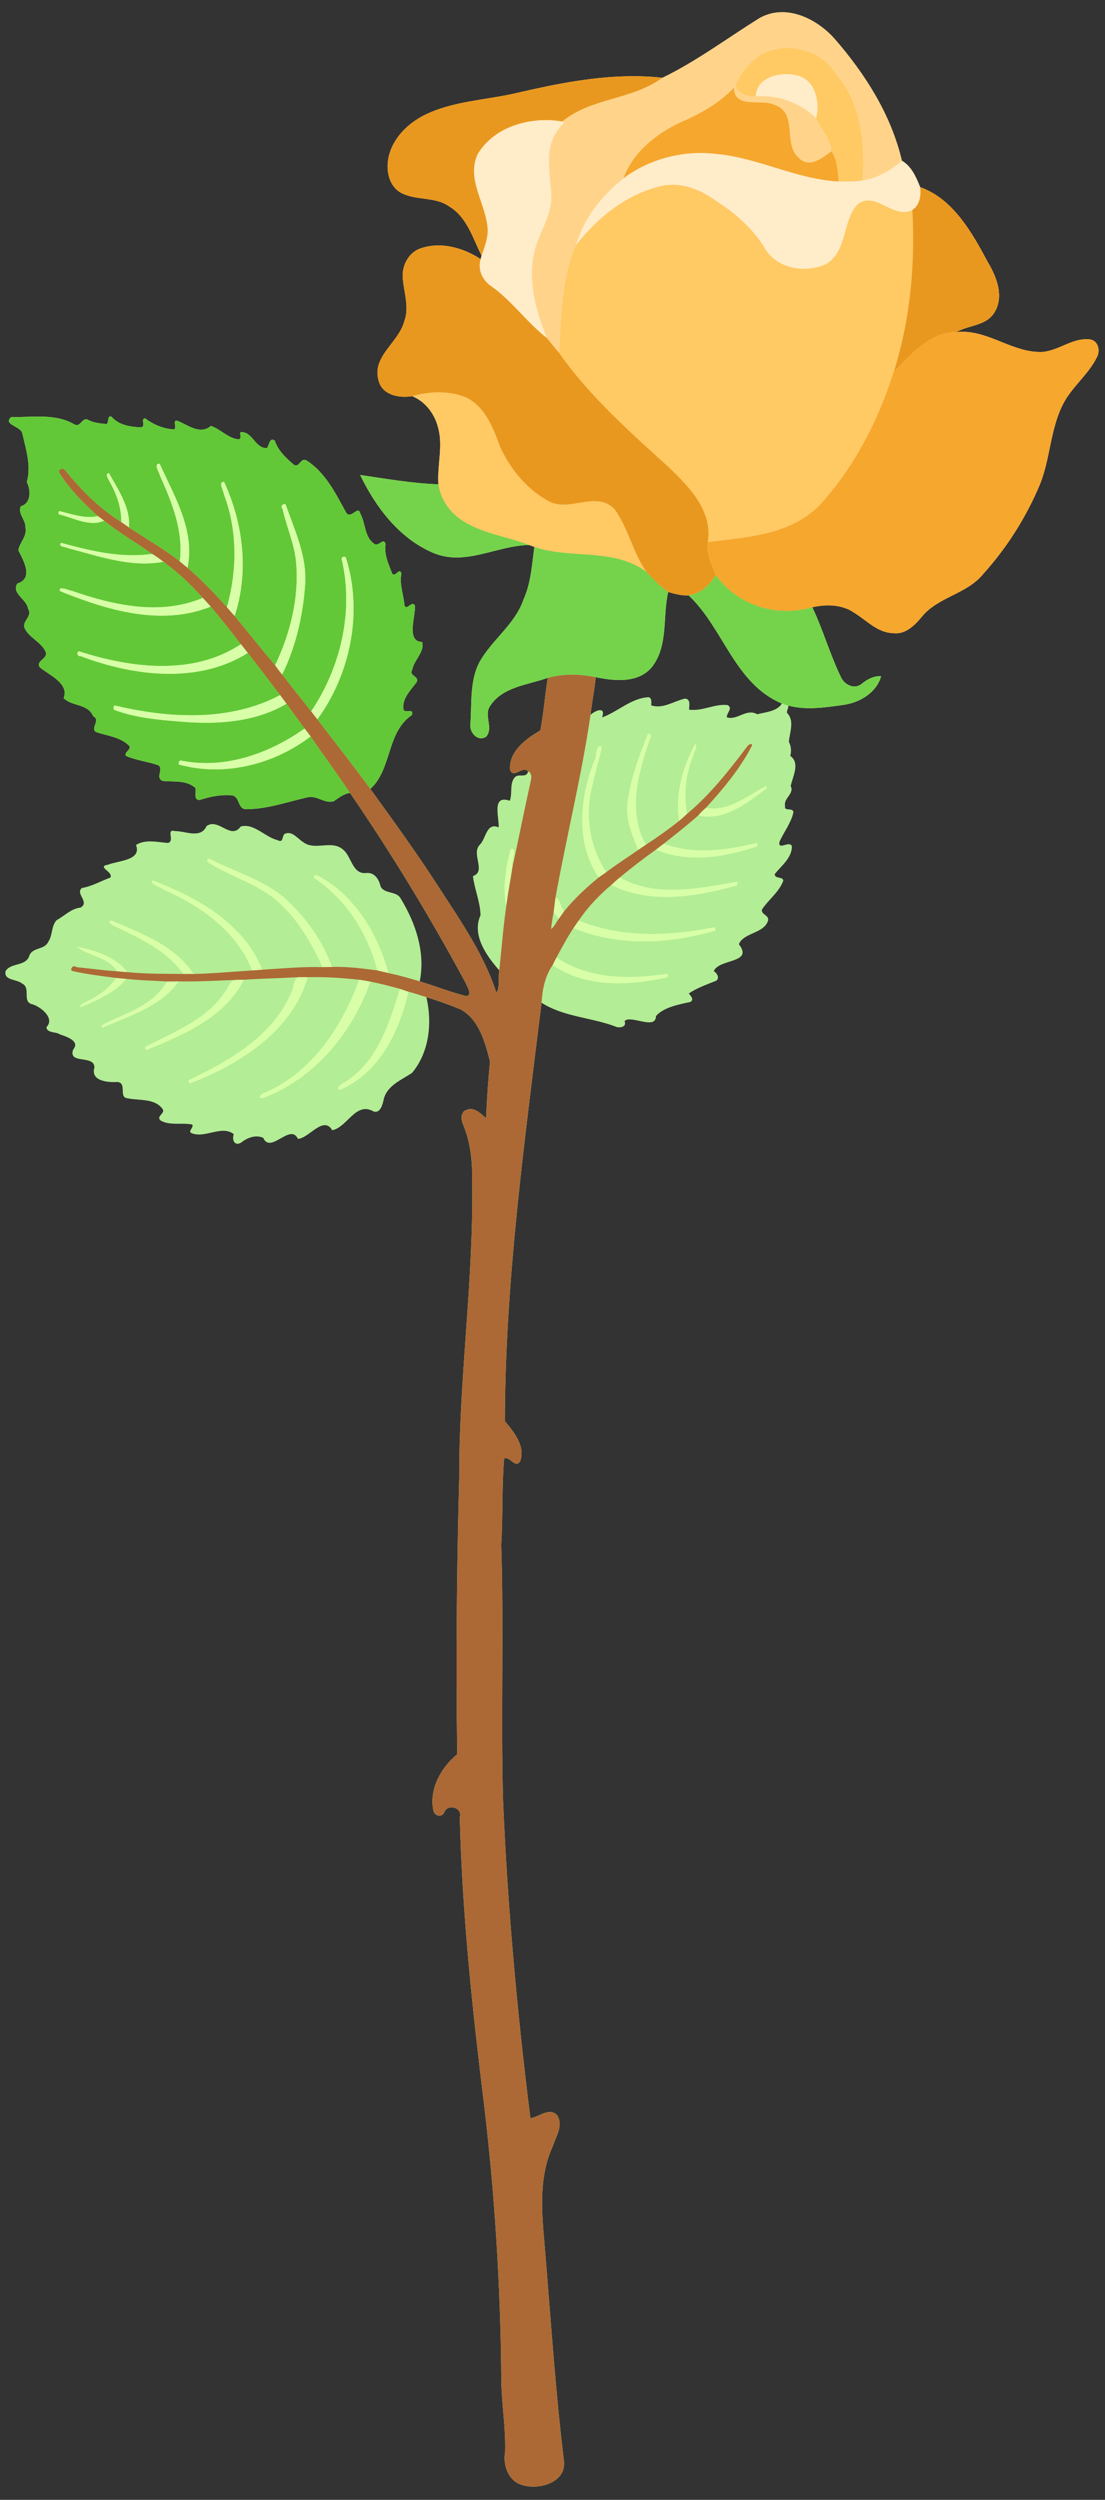
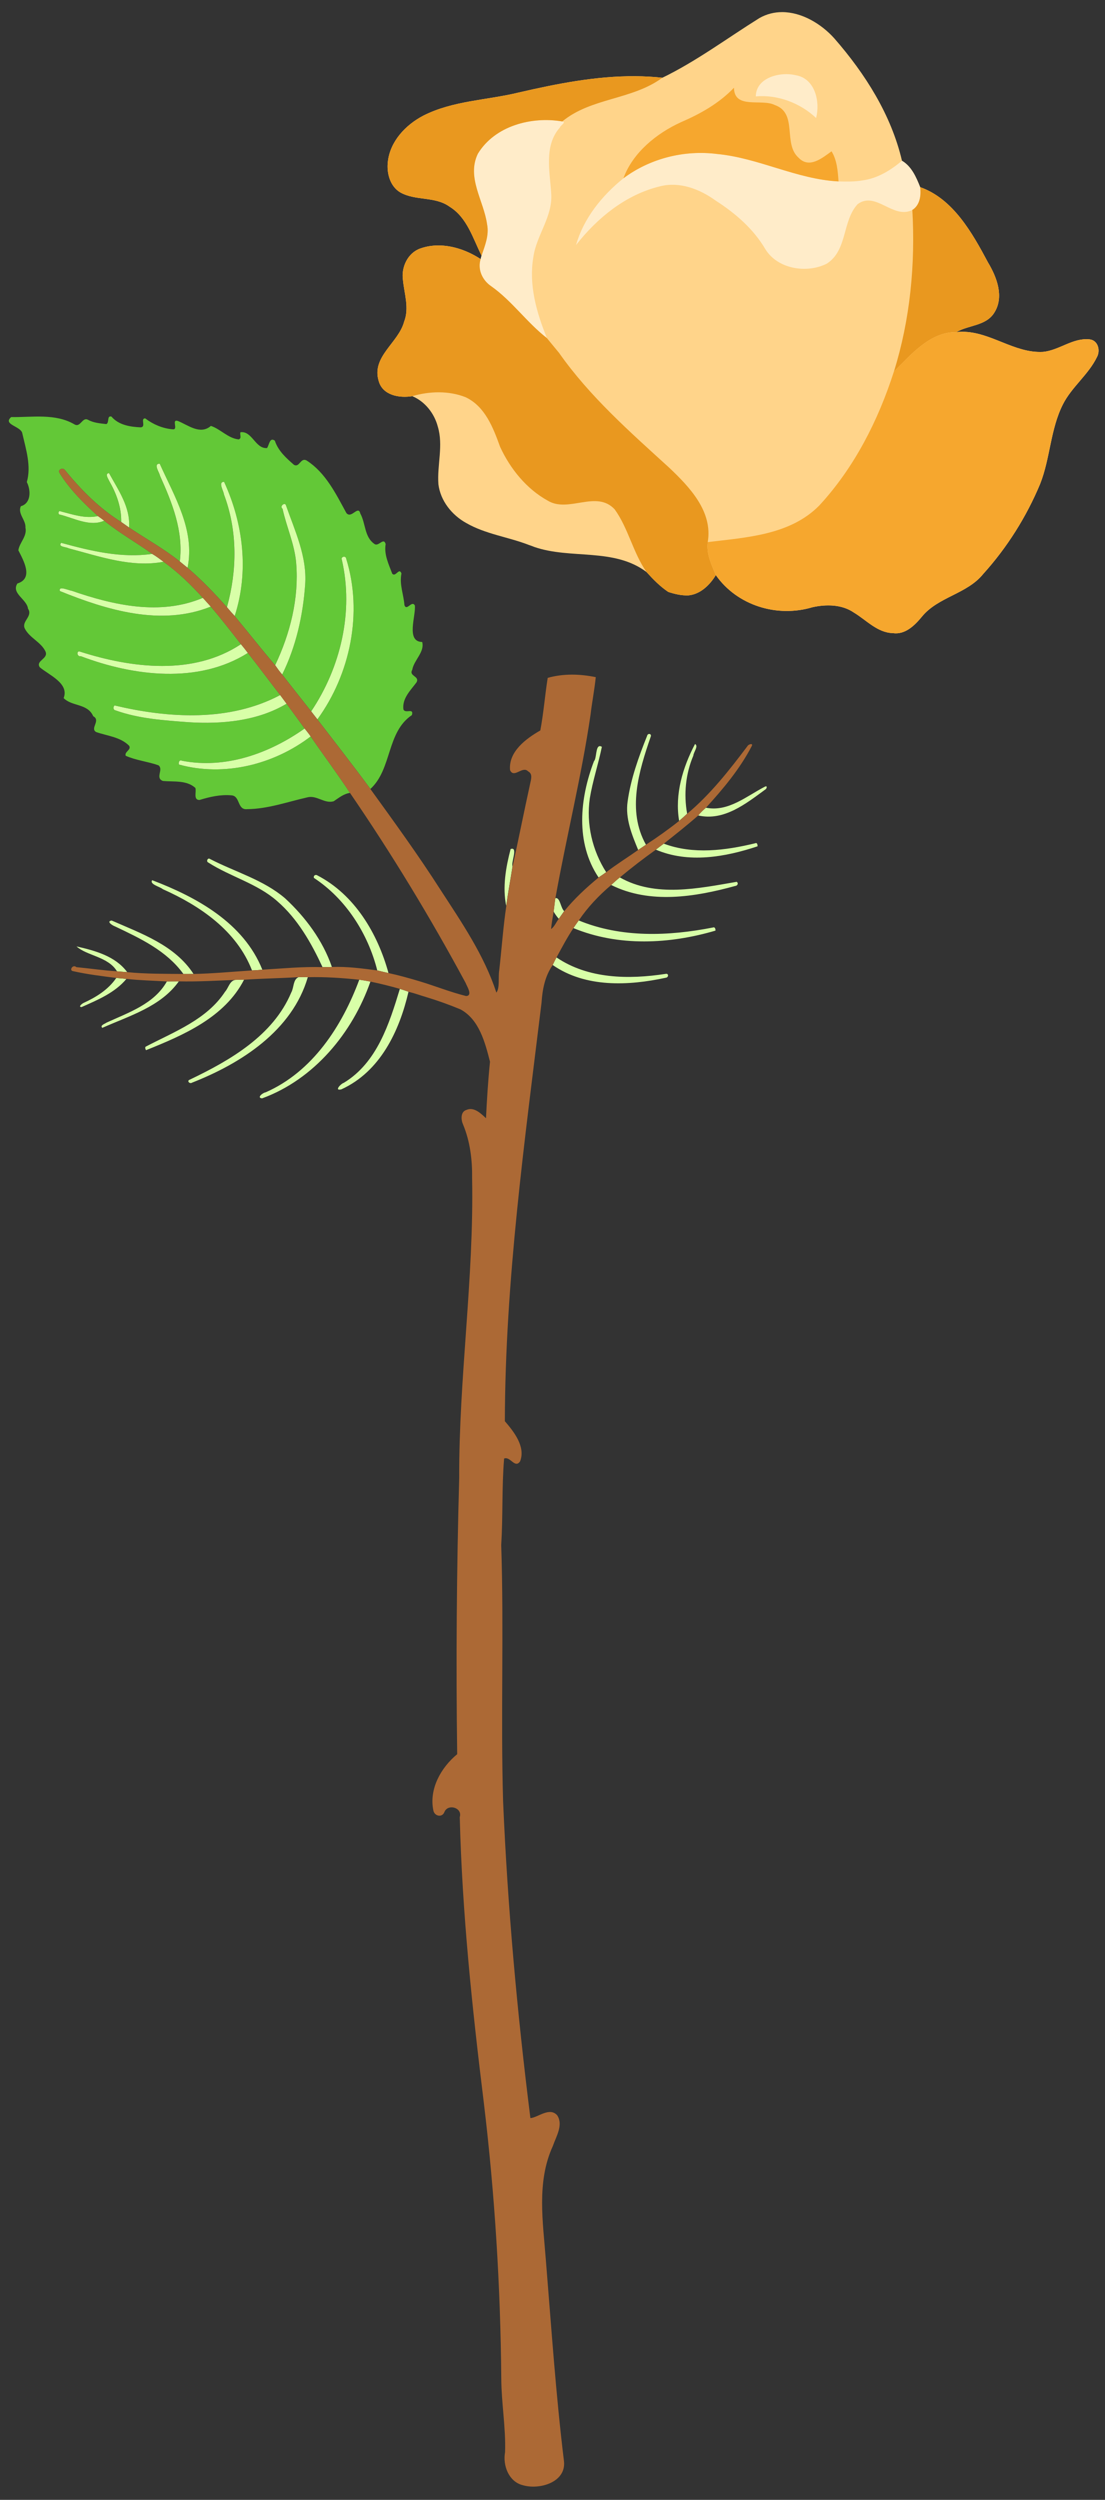
<svg xmlns="http://www.w3.org/2000/svg" id="svg2" viewBox="0 0 1285 2906" height="2906pt" width="1285pt" version="1.1">
  <rect x="0" y="0" width="1285" height="2906" fill="#333333" stroke="none" />
  <g id="g4263" transform="translate(-1600)">
    <path id="rect4260" d="m2509.5 14.083c-8.953 0.005-17.917 2.115-26.433 6.958-37.39 23.31-73.009 50.02-112.79 69.33-10.513-1.155-21.029-1.718-31.538-1.786-45.535-0.296-90.918 8.681-135.22 18.886-36.98 9.07-76.599 9.4-111.11 26.9-20.65 10.72-38.781 29.889-41.391 53.789-1.5 12.99 2.5 28.371 14.4 35.461 17.7 10.11 40.5 4.38 57.37 16.63 20.49 12.58 27.11 36.86 37.23 56.92-0.4 1.33-0.769 2.66-1.059 4.02-14.54-9.516-32.233-16.042-49.767-15.87-6.861 0.067-13.698 1.16-20.312 3.5-14.69 5.09-22.461 21.809-20.291 36.609 1.54 16.07 7.59 32.65 1.37 48.52-6.55 24.6-38.01 40.45-29.65 68.72 4.54 17.08 24.36 20.31 39.13 17.87 14.78 6.17 25.67 20.049 29.68 35.389 6.65 21.96-0.959 44.691 0.711 67.061 2.41 19.23 15.609 35.719 32.269 44.959 22.66 13.07 49.081 16.231 73.191 25.641 2.09 0.61 4.101 1.469 6.141 2.259 42.55 14.63 92.51 0.56 130.5 29.2 7.63 8.47 15.679 16.67 25.189 23.05 7.65 2.49 15.551 4.39 23.691 4 13.83-1.4 24.76-12.201 31.65-23.541 24.75 35.35 71.24 49.631 112.25 37.361 15.97-3.61 34.34-3.44 48.27 6.17 14.48 8.67 27.269 23.39 45.289 23.88 14.28 2.14 25.451-8.931 33.741-18.991 18.91-23.25 52.43-26.319 71.32-49.689 27.76-30.66 50.339-66.551 66.269-104.74 11.84-29.95 11.821-63.511 26.491-92.491 10.36-20.47 29.829-34.609 39.759-55.309 3.94-7.57 1.05-18.99-8.5-20.23-19.52-2.26-35.519 12.749-54.489 14.539-33.253 1.781-60.969-23.524-93.917-23.391-2.196 0.009-4.416 0.131-6.662 0.381 13.94-8.21 34.029-7.07 43.709-22.1 12.16-18.53 3.3-41.689-7.03-58.859-18.39-34.52-40.63-74.091-78.9-87.531-4.62-11.56-9.981-24.079-21.161-30.669-12.51-53.49-42.83-101.18-78.58-142.16-15.122-16.934-37.937-30.66-60.817-30.647z" fill="#ffd48a" />
-     <path id="path6" d="m2515.9 55.95c-10.25-0.018-20.508 2.284-29.776 7.15-13.55 8.67-25.3 21.661-30.77 36.841 3.36 9.18 14.63 12.19 23.57 12.1 0.33-22.22 28.791-29.001 46.541-24.581 22.31 3.72 28.58 30.71 23.58 49.7 5.68 12.74 17.251 24.491 17.991 38.741 6.38 10.15 7.309 23.249 8.139 35.009 9.2 0.19 18.56 0.461 27.68-1.189 2.78-42.42-1.139-88.851-29.989-122.54-12-19.917-34.5-31.19-57-31.23zm-133.34 158.83c-4.973-0.037-9.974 0.524-14.944 1.797-39.7 9.54-72.98 36.64-97.73 68.27-17.12 39.52-16.65 83.789-19.75 125.31 35.75 50.88 82.54 91.98 128.18 133.57 23.64 22.42 50.81 50.79 44.78 86.43 45.09-5.46 95.73-8.119 129.65-42.459 40.78-44.13 68.66-98.959 86.88-155.91 18.89-60.5 24.96-124.65 21.38-187.73-22.37 11.35-42.539-22.439-63.669-6.719-18.12 19.69-11.53 53.349-35.75 69.089-22.93 11.7-56.97 6.62-71.42-16.57-13.94-23.83-35.141-42.09-58.141-56.83-14.312-10.336-31.707-18.114-49.466-18.247zm-272.03 241.26c-10.554-0.051-21.146 1.59-31.081 4.5 14.78 6.17 25.67 20.049 29.68 35.389 6.65 21.96-0.959 44.691 0.711 67.061 2.41 19.23 15.609 35.719 32.269 44.959 22.66 13.07 49.081 16.231 73.191 25.641 2.09 0.61 4.101 1.469 6.141 2.259 42.55 14.63 92.51 0.56 130.5 29.2-15.76-22.59-21.11-50.74-37.02-72.87-21.28-23.09-53.67 4.53-77.9-10.2-24.67-13.58-43.73-37.13-55.4-62.55-8.03-22.16-17.431-47.049-40.241-57.739-9.78-3.855-20.295-5.599-30.848-5.65z" fill="#ffc964" />
    <path id="path8" d="m2514.6 86.183c-16.576-0.058-35.415 7.804-35.683 25.858 25.48-2.23 51.63 7.689 70.12 25.119 5-18.99-1.27-45.98-23.58-49.7-3.328-0.829-7.033-1.263-10.858-1.277zm-281.32 53.4c-30.3 0.409-61.447 12.699-77.534 39.097-13.43 27.76 7 54.801 10.7 82.041 2.56 12.72-2.46 24.7-6.43 36.45-0.4 1.33-0.769 2.66-1.059 4.02-3.81 12.21 2.12 24.72 12.35 31.58 24.22 17.14 41.349 42.11 64.689 60.23-12.02-29.62-21.209-61.51-15.819-93.78 3.48-25.83 22.749-47.22 20.839-74.2-1.53-25.47-8.739-55.581 10.091-76.811 0.23-2.12 7.97-6.229 2.82-7.039-6.707-1.144-13.654-1.682-20.647-1.587zm182.76 38.214c-32.479-0.246-65.036 9.987-91.066 29.503-24.79 19.91-46.39 46.59-55.1 77.55 24.75-31.63 58.03-58.73 97.73-68.27 22.72-5.82 46.089 3.22 64.409 16.45 23 14.74 44.201 33 58.141 56.83 14.45 23.19 48.49 28.27 71.42 16.57 24.22-15.74 17.63-49.399 35.75-69.089 21.13-15.72 41.299 18.069 63.669 6.719 8.83-5.51 10.391-16.98 9.061-26.5-4.62-11.56-9.981-24.079-21.161-30.669-13.25 11.17-28.54 20.57-46.05 22.83-9.12 1.65-18.48 1.379-27.68 1.189-48.65-2.49-92.8-27.289-141.13-31.889-5.967-0.772-11.979-1.178-17.994-1.223z" fill="#ffecc9" />
    <path id="path10" d="m2338.7 88.584c-45.535-0.296-90.918 8.681-135.22 18.886-36.98 9.07-76.599 9.4-111.11 26.9-20.65 10.72-38.781 29.889-41.391 53.789-1.5 12.99 2.5 28.371 14.4 35.461 17.7 10.11 40.5 4.38 57.37 16.63 20.49 12.58 27.11 36.86 37.23 56.92 3.97-11.75 8.99-23.73 6.43-36.45-3.7-27.24-24.13-54.281-10.7-82.041 19.8-32.49 62.411-43.609 98.181-37.509 33.48-27.68 81.21-24.92 116.35-50.8-10.513-1.155-21.029-1.718-31.538-1.786zm331.32 128.98c1.33 9.52-0.231 20.99-9.061 26.5 3.58 63.08-2.49 127.23-21.38 187.73 18.81-18.23 41.291-46.131 72.661-45.741 13.94-8.21 34.029-7.07 43.709-22.1 12.16-18.53 3.3-41.689-7.03-58.859-18.39-34.52-40.63-74.091-78.9-87.531zm-560.87 67.761c-6.861 0.067-13.698 1.16-20.312 3.5-14.69 5.09-22.461 21.809-20.291 36.609 1.54 16.07 7.59 32.65 1.37 48.52-6.55 24.6-38.01 40.45-29.65 68.72 4.54 17.08 24.36 20.31 39.13 17.87 19.87-5.82 42.37-6.56 61.93 1.15 22.81 10.69 32.211 35.579 40.241 57.739 11.67 25.42 30.73 48.97 55.4 62.55 24.23 14.73 56.62-12.89 77.9 10.2 15.91 22.13 21.26 50.28 37.02 72.87 7.63 8.47 15.679 16.67 25.189 23.05 7.65 2.49 15.551 4.39 23.691 4 13.83-1.4 24.76-12.201 31.65-23.541-5.07-12.24-11.19-24.71-9.37-38.4 6.03-35.64-21.14-64.01-44.78-86.43-45.64-41.59-92.43-82.69-128.18-133.57-4.78-5.67-9.381-11.479-14.131-17.159-23.34-18.12-40.469-43.09-64.689-60.23-10.23-6.86-16.16-19.37-12.35-31.58-14.54-9.516-32.233-16.042-49.767-15.87z" fill="#e9981f" />
    <path id="path12" d="m2453.5 102.02c-17.1 17.97-38.9 30.24-61.5 39.98-28.57 13-56.159 35.45-67.059 65.3 30.85-23.13 70.869-33.22 109.06-28.28 48.33 4.6 92.48 29.399 141.13 31.889-0.83-11.76-1.759-24.859-8.139-35.009-10.79 7.77-25.911 20.551-38.341 7.441-18.51-16.39-0.41-51.75-27.75-61.3-15.15-7.63-47.06 5.42-47.37-20.02zm265.37 283.65c-2.196 0.009-4.416 0.131-6.662 0.381-31.37-0.39-53.851 27.511-72.661 45.741-18.22 56.95-46.1 111.78-86.88 155.91-33.92 34.34-84.56 36.999-129.65 42.459-1.82 13.69 4.3 26.16 9.37 38.4 24.75 35.35 71.24 49.631 112.25 37.361 15.97-3.61 34.34-3.44 48.27 6.17 14.48 8.67 27.269 23.39 45.289 23.88 14.28 2.14 25.451-8.931 33.741-18.991 18.91-23.25 52.43-26.319 71.32-49.689 27.76-30.66 50.339-66.551 66.269-104.74 11.84-29.95 11.821-63.511 26.491-92.491 10.36-20.47 29.829-34.609 39.759-55.309 3.94-7.57 1.05-18.99-8.5-20.23-19.52-2.26-35.519 12.749-54.489 14.539-33.253 1.781-60.969-23.524-93.917-23.391z" fill="#f6a72e" />
  </g>
  <g id="g5214" transform="translate(1600)">
-     <path id="rect4287" d="m-1471.4 484.08c-4.194-0.199-1.464 6.972-4.905 8.922-7.39-0.88-14.99-1.371-21.63-5.141-6.37-3.2-8.601 9.451-15.381 5.541-22.21-13.14-49.419-8.2-73.709-8.55-10.37 8.96 11.999 10.56 13.009 19.23 4.21 18.39 10.521 37.64 5.181 56.33 4.76 9.24 5.239 24.68-6.961 28.07-3.98 8.68 6.021 16.05 5.361 24.87 2.19 10.16-6.931 17.24-8.241 26.37 6.01 11.84 17.97 32.66-1.12 38.58-7.46 11.5 11.131 18.35 12.341 29.27 6.03 9.02-8.021 14.61-3.641 23.27 5.58 10.85 18.87 15.539 23.97 26.509 3.79 8.52-11.82 10.551-6.68 18.291 10.66 9.1 34.549 18.63 27.789 35.88 9.67 9.92 27.911 6.019 34.411 21.089 9.25 4.89-4.33 14.27 3.58 18.47 12.96 4.44 28.01 5.641 38.17 15.841 2.98 4.76-5.78 6.889-3.98 11.659 12.09 5.39 25.61 6.661 38.03 11.041 6.49 4.72-4.251 14.66 5.209 18.23 12.71 1.19 27.54-1.2 37.78 8.12 1.47 4.42-2.739 14.02 4.781 14 11.97-3.7 24.62-6.58 37.23-5.4 10.44 0.73 6.37 17.469 18.43 16.039 23.62-0.21 46.621-8.44 69.441-13.63 11.24-3.12 19.979 7.63 30.969 4.47 5.92-3.92 11.651-8.769 18.961-9.709 48.7 71.08 93.53 144.95 134.43 220.78 1.46 3.91 8.74 14.899 0.63 15.339-18.29-4.55-35.899-11.639-53.939-17.089 6.82-33.84-4.811-67.901-22.291-96.541-5.04-8.82-18.8-4.639-23.27-13.909-1.96-8.72-7.47-16.88-17.43-15.4-15.61 0.93-16.379-19.451-25.959-27.091-13.37-12.27-33.18 1.88-46.92-9.18-5.99-3.62-11.67-12.02-19.37-9.95-6.16 0.62-1.801 12.349-10.341 7.859-14.45-3.53-27.359-20.069-42.659-15.759-9.686 13.601-21.216-3.103-33.041-2.811-2.19 0.054-4.389 0.691-6.589 2.211-6.79 15.15-24.3 5.86-36.42 5.93-11.68-3.11-0.01 11.351-8.37 13.761-12.25-0.85-26.48-4.63-37.3 2.38 7.02 18.05-21.169 18.25-32.189 22.82-14.6 2.45 6.489 8.39 2.319 15.1-10.99 3.98-21.24 10.069-32.9 12.039-8.48 6.38 9.441 16.461-1.659 22.761-11.15 1.28-18.609 9.569-27.959 14.759-6.41 7.01-4.351 17.69-9.781 25.25-4.33 9.54-19.43 6.019-22.15 16.859-4.53 11.55-21.22 7.12-27.3 16.92-2.67 11.27 13.371 9.28 19.011 14.53 11.08 4.85-0.561 21.571 12.209 24.131 9.72 2.97 26.56 16.279 16.15 26.719 1.01 7.11 11.151 4.911 15.641 8.241 7.44 2.51 24.14 7.761 15.47 17.741-5.9 17.62 24.94 5.509 24.8 20.869-4.94 16 16.429 17.47 26.769 16.75 11.4 1.22 1.21 17.32 11.15 18.87 13.81 3.01 32.871-0.339 41.691 13.161 2.42 4.88-8.68 8.07-2.3 13 10.96 5.87 24.469 2.05 36.409 4.43 2.11 3.5-4.739 7.069-1.439 9.689 15.79 7.34 35.55-9.679 49.77 1.541-2.26 5.72 0.339 14.251 8.169 9.991 7.2-5.71 17.161-9.801 26.111-5.741 8.42 19.34 31.58-17.73 40.25 1.13 12.53-0.18 29.679-27.629 39.989-9.959 17.4-3.42 27.2-33.43 47.65-22.05 8.31 3.46 11.271-8.921 12.281-14.441 4.29-15.86 20.599-21.88 32.839-30.2 20.13-23.92 23.64-58.39 16.7-88.03 13.44 4.11 26.72 8.84 39.7 14.25 21.76 11.79 28.58 38.58 34.27 60.78-2.21 21.71-3.67 44.99-4.65 65.73-5.4-5.03-13.87-13.669-22.75-9.659-7.07 2.07-6.35 11.62-3.95 16.88 8.29 19.8 10.85 41.52 10.55 62.85 2.21 116.25-15.429 231.8-15.009 348.01-2.97 106.97-3.831 214.14-2.341 321.18-18.88 15.56-32.99 40.549-27.68 65.589 1.41 6.65 10.46 8.551 12.97 1.281 4.4-9.63 21.099-4.511 17.689 6.319 2.76 111.12 14.411 221.72 27.991 331.97 12.78 106.4 19.39 213.51 20.3 320.61 0.13 28.55 5.339 56.989 4.409 85.519-2.86 15.4 4.141 34.47 20.691 38.5 18.88 5.65 50.37-3.119 47.83-27.709-9.51-77.77-14.71-155.98-21.1-234.05-3.32-43.99-10.981-90.711 8.059-132.34 3.8-11.14 12.511-24.669 5.161-35.859-8.9-10.13-22.641 2.69-31.191 3.22-15.36-122.27-26.529-245.29-31.759-368.44-2.87-99.25 1.07-198.53-2.17-297.72 2.08-33.48 0.6-67.11 3.35-100.55 7.24-2.97 12.48 12.02 18.57 3.3 6.75-17.04-7.27-34.62-17.7-46.73 0.39-163.1 22.939-324.84 42.659-486.43 25.76 16.46 57.37 16.959 85.37 27.459 5.01 2.52 14.12 1.011 11.18-6.139 7.04-7.7 36.301 11.06 36.511-5.77 8.3-9.98 26.36-13.6 39.8-16.4 5.04-2.65 0.669-7.16-1.661-9.87 9.54-6.59 21.23-10.5 32.05-14.95 4.22-3.24 0.67-8.87-2.95-11.12 6.3-14.76 46.561-8.7 29.211-31.23 5.26-13.43 28.579-12.3 33.719-26.88 2.34-6.91-7.95-7.129-6.95-13.409 7.54-11.57 19.9-20.101 24.82-33.481 0.03-5.3-10.01-1.829-9.92-7.739 7.68-9.78 20.101-18.791 19.961-32.541-3.31-6.94-16.041 5.6-14.511-4.95 5.21-11.48 13.49-21.88 16.3-34.3-0.31-6.2-11.119-0.57-9.739-7.32-2.02-9.16 11.18-14.4 6.53-23.23 2.35-11.07 11.279-26.79-0.441-35.1 1.32-5.47 1.191-11.26-1.659-16.22 0.85-11.29 7.011-24.64-2.259-33.93-0.18-2.83 1.929-5.39 1.639-8.28 21.13 5.62 43.3 2.079 64.58-0.891 18.6-2.65 38.25-14.449 43.32-33.369-8.6-0.46-16.319 3.749-22.739 9.019-8.42 6.88-20.11 0.911-24.02-7.989-12.78-26.31-20.67-54.67-33.25-81.1-41.01 12.27-87.5-2.011-112.25-37.361-6.89 11.34-17.82 22.141-31.65 23.541 40.7 38.1 53.32 102.58 108.52 125.76-5.91 9.36-19.44 9.96-28.67 12.45-12.5-7.38-23.36 7.58-35.4 3.5-0.5-4.81 7.719-10.799 0.789-14.209-15-1.72-29.369 7.55-44.659 5.32 0.1-4.69 2.071-12.17-4.609-12.85-12.98 2.79-25.591 12.389-39.391 7.909-0.08-3.35 1.16-8.07-2.88-9.53-20.61 1-35.711 16.85-54.261 23.48 4.7-13.2-8.02-8.059-13.45-2.989 1.72-14.63 4.581-29.11 6.091-43.77 21.96 4.7 50.32 7.339 65.85-12.491 18.72-24.82 11.7-57.97 18.38-86.58-9.51-6.38-17.559-14.58-25.189-23.05-37.99-28.64-87.95-14.57-130.5-29.2-2.8 20.52-3.881 41.81-12.581 60.98-9.14 26.98-33.26 44.43-48.2 67.77-15.04 22.68-11.699 51.319-13.609 77.159-1.32 9.66 8.501 20.84 18.241 14.72 9.36-10.27-3.33-25.07 5.03-36.23 14.47-22 43.879-24.05 66.689-32.27-3.24 20.31-4.77 40.911-8.6 61.141-16.67 9.52-37.11 24.609-35.2 46.089 4.51 10.24 14.511-5.469 21.011 1.481-1.86 8.76-11.731 1.489-15.991 7.459-5.8 7.64-2 18.59-5.4 26.7-21.17-7.36-12.4 18.621-12.83 30.941-14.49-6.17-14.541 13.059-21.991 20.189-10.47 10.89 7.961 30.93-7.959 36.48 1.82 15.33 8.49 29.871 8.8 45.491-10.3 22.95 6.771 47.02 21.791 64.02-1.4 8.15 0.9 20.329-3.32 25.909-14.23-43.6-40.49-81.77-65.25-119.9-25.58-39.98-53.511-78.389-81.291-116.84 25.34-23.18 18.61-65.911 48.23-85.861 2.72-9.04-7.959-1.019-9.869-6.809-1.48-12.7 8.399-22.02 15.309-31.3 4.03-7.24-9.43-7.11-4.97-14.6 1.95-11.31 14.62-20.57 11.53-32.28-19.34-0.37-7.049-30.64-8.559-42.55-3.69-6.19-9.381 7.079-12.091-0.281-0.91-12.45-6.08-24.15-3.45-36.8-2.76-7.58-6.699 4.761-10.739 0.241-4.1-11.06-9.71-22.18-7.65-34.4-2.39-8.61-8.39 3.879-13.33-0.391-11.42-7.97-9.88-23.749-16.12-35.089-2.42-10.4-10.321 6.62-16.241-0.67-12.12-22.21-24.15-46.971-46.3-61.091-6.97-3.78-8.209 8.74-14.639 5.07-9.03-7.86-18.381-16.199-22.211-28.009-6.03-4.64-6.62 5.149-9.1 8.539-13.68 1.04-17.259-20.199-30.889-18.409-1.15 2.82 1.84 6.829-2 8.359-12.48-1.27-21.1-11.979-32.4-15.719-12.53 10.87-26.57-1.051-38.55-5.791-7.7-2.18 1.07 10.539-5.8 9.759-11.62-0.93-22.831-5.659-32.041-12.719-6.06 0.02 1.539 9.989-5.291 10.439-12.2-0.59-25.57-2.589-34-12.559-0.345-0.083-0.655-0.129-0.934-0.142zm290.2 68.062c18.15 37.63 45.8 74.139 85.32 90.709 37.16 15.6 73.75-8.849 111.1-9.259-24.11-9.41-50.531-12.571-73.191-25.641-16.66-9.24-29.859-25.729-32.269-44.959-30.54-1.11-60.771-6.42-90.961-10.85z" fill="#b3ed96" />
    <path id="path28" d="m-1587 484.85c24.29 0.35 51.5-4.59 73.71 8.55 6.78 3.91 9.01-8.74 15.38-5.54 6.64 3.77 14.24 4.26 21.63 5.14 3.67-2.08 0.32-10.1 5.84-8.78 8.43 9.97 21.8 11.97 34 12.56 6.83-0.45-0.77-10.42 5.29-10.44 9.21 7.06 20.42 11.79 32.04 12.72 6.87 0.78-1.9-11.94 5.8-9.76 11.98 4.74 26.02 16.66 38.55 5.79 11.3 3.74 19.92 14.45 32.4 15.72 3.84-1.53 0.85-5.54 2-8.36 13.63-1.79 17.21 19.45 30.89 18.41 2.48-3.39 3.07-13.18 9.1-8.54 3.83 11.81 13.18 20.15 22.21 28.01 6.43 3.67 7.67-8.85 14.64-5.07 22.15 14.12 34.18 38.88 46.3 61.09 5.92 7.29 13.82-9.73 16.24 0.67 6.24 11.34 4.7 27.12 16.12 35.09 4.94 4.27 10.94-8.22 13.33 0.39-2.06 12.22 3.55 23.34 7.65 34.4 4.04 4.52 7.98-7.82 10.74-0.24-2.63 12.65 2.54 24.35 3.45 36.8 2.71 7.36 8.4-5.91 12.09 0.28 1.51 11.91-10.78 42.18 8.56 42.55 3.09 11.71-9.58 20.97-11.53 32.28-4.46 7.49 9 7.36 4.97 14.6-6.91 9.28-16.79 18.6-15.31 31.3 1.91 5.79 12.59-2.23 9.87 6.81-29.62 19.95-22.89 62.68-48.23 85.86-20.08-27.34-41.06-53.99-61.67-80.92 38.32-52.64 53-124 33.5-186.7-0.52-4.04-6.6-2.41-5.05 1.22 13.94 60.39-1.42 125.23-35.68 176.19-11.3-14.23-22.52-28.54-33.73-42.84 16.05-32.4 24.15-68.49 26.72-104.42 2.39-32.46-11.86-62.46-22.33-92.25-1.08-3.98-7.84 0.82-3.92 4.07 4.61 21.21 14.06 41.32 15.82 63.17 3.41 40.79-7 81.95-24.46 118.64-16.05-18.76-31.25-38.24-47.06-57.21 16.72-51.6 10.09-107.17-12.29-155.88-7.6-0.51-0.27 11.16-0.23 14.42 15.9 42.17 15.53 88.16 3.52 131.24-14.39-16.13-29.35-31.81-45.83-45.84 8.93-43.78-15.26-82.91-32.38-120.99-7.9-0.07-0.21 10.21 0.34 13.94 14.13 31.38 27.46 64.39 23.06 99.73-18.52-14.87-39.42-26.33-59.07-39.54 1.81-23.42-12.56-43.59-23.28-63.19-5.24 0.55-0.82 6.55 0.2 9.03 8.38 14.51 14.41 30.81 14.01 47.79-25.38-15.8-46.74-37.34-65.49-60.42-2.17-3.25-9.16-0.62-5.9 3.88 11.77 18.9 27.91 34.74 44.33 49.65-14.82 3.29-29.15-1.85-43.32-5.44-2.75-1.61-3.73 3.78-0.73 3.76 16.41 4.17 34.98 14.47 51.35 7.03 17.56 14.32 37.46 25.4 55.81 38.62-35.99 5.19-71.39-3.42-105.82-12.83-4.37 4.79 6.01 4.67 8.53 6.32 35.82 9.37 73.12 22.78 110.52 15.66 16.83 12.08 31.8 26.6 45.68 41.94-49.6 21-103.93 8.59-152.64-8.24-3.74-0.52-15.62-6.18-13.61 0.37 54.79 22.19 117.71 41.25 175.45 18.04 12.18 14.16 23.63 28.93 35.08 43.69-55.25 36.69-126.78 27.92-186.81 8.78-4.55-2.18-4.38 6.13 0.71 5.23 61.23 23.17 136.44 32.56 194.15-3.84 12.79 16.12 24.97 32.71 37.58 48.97-58.81 31.26-129.63 27.09-192.64 12.09-1.75 1.68-1.73 5.18 1.07 5.69 27.27 9.8 56.58 11.65 85.24 13.82 38.61 2.43 79.99-1.38 113.78-21.54 7.01 9.59 14.07 19.15 21 28.81-40.99 29.01-92 47.34-142.62 37.51-3.08-1.51-4.3 1.89-3.58 4.39 52.68 14.54 110.44 0.01 153.23-32.7 15.05 22.03 31.12 43.37 45.75 65.7-7.31 0.94-13.04 5.79-18.96 9.71-10.99 3.16-19.73-7.59-30.97-4.47-22.82 5.19-45.82 13.42-69.44 13.63-12.06 1.43-7.99-15.31-18.43-16.04-12.61-1.18-25.26 1.7-37.23 5.4-7.52 0.02-3.31-9.58-4.78-14-10.24-9.32-25.07-6.93-37.78-8.12-9.46-3.57 1.28-13.51-5.21-18.23-12.42-4.38-25.94-5.65-38.03-11.04-1.8-4.77 6.96-6.9 3.98-11.66-10.16-10.2-25.21-11.4-38.17-15.84-7.91-4.2 5.67-13.58-3.58-18.47-6.5-15.07-24.74-11.17-34.41-21.09 6.76-17.25-17.13-26.78-27.79-35.88-5.14-7.74 10.47-9.77 6.68-18.29-5.1-10.97-18.39-15.66-23.97-26.51-4.38-8.66 9.67-14.25 3.64-23.27-1.21-10.92-19.8-17.77-12.34-29.27 19.09-5.92 7.13-26.74 1.12-38.58 1.31-9.13 10.43-16.21 8.24-26.37 0.66-8.82-9.34-16.19-5.36-24.87 12.2-3.39 11.72-18.83 6.96-28.07 5.34-18.69-0.97-37.94-5.18-56.33-1.01-8.67-23.38-10.27-13.01-19.23z" fill="#63c837" />
    <path id="path30" d="m-1414.3 539.04c-7.9-0.07-0.209 10.209 0.341 13.939 14.13 31.38 27.459 64.39 23.059 99.73 2.95 2.47 5.961 4.92 8.981 7.32 8.93-43.78-15.261-82.909-32.381-120.99zm-58.95 10.939c-5.24 0.55-0.82 6.55 0.2 9.03 8.38 14.51 14.411 30.811 14.011 47.791 2.99 2.15 6.02 4.28 9.07 6.37 1.81-23.42-12.561-43.591-23.281-63.191zm133.2 10.217c-6.479 0.224 0.4 11.275 0.439 14.433 15.9 42.17 15.53 88.161 3.52 131.24 2.91 3.47 5.89 6.91 9 10.22 16.72-51.6 10.089-107.17-12.291-155.88-0.237-0.016-0.46-0.02-0.669-0.013zm70.959 25.723c-2.173-0.177-5.24 3.133-2.3 5.57 4.61 21.21 14.06 41.319 15.82 63.169 3.41 40.79-7.001 81.951-24.461 118.64 2.55 3.71 5.2 7.391 8.17 10.791 16.05-32.4 24.15-68.49 26.72-104.42 2.39-32.46-11.86-62.46-22.33-92.25-0.27-0.995-0.896-1.441-1.62-1.5zm-261.28 8.25c-1.989-0.047-2.411 4.077 0.214 4.059 16.41 4.17 34.98 14.47 51.35 7.03-2.37-1.87-4.85-3.6-7.3-5.35-14.82 3.29-29.149-1.849-43.319-5.439-0.344-0.201-0.661-0.293-0.945-0.3zm1.555 36.88c-4.37 4.79 6.01 4.67 8.53 6.32 35.82 9.37 73.12 22.779 110.52 15.659-4.33-3.18-8.58-6.47-13.23-9.15-35.99 5.19-71.39-3.42-105.82-12.83zm328.64 16.116c-1.609 0.123-3.152 1.533-2.28 3.575 13.94 60.39-1.42 125.23-35.68 176.19 2.38 3.09 4.79 6.211 7.23 9.291 38.32-52.64 53-124 33.5-186.7-0.228-1.768-1.519-2.45-2.77-2.355zm-327.72 36.802c-1.991-0.063-3.191 0.677-2.438 3.133 54.79 22.19 117.71 41.251 175.45 18.041-3.06-3.42-6.16-6.76-9.2-10.17-49.6 21-103.93 8.589-152.64-8.241-2.337-0.325-7.855-2.658-11.173-2.763zm208.09 64.863c-55.25 36.69-126.78 27.92-186.81 8.78-4.55-2.18-4.381 6.131 0.709 5.231 61.23 23.17 136.44 32.559 194.15-3.841-2.59-3.47-5.29-6.85-8.05-10.17zm45.631 59.141c-58.81 31.26-129.63 27.089-192.64 12.089-1.75 1.68-1.73 5.181 1.07 5.691 27.27 9.8 56.579 11.65 85.239 13.82 38.61 2.43 79.991-1.381 113.78-21.541-2.47-3.37-4.95-6.719-7.45-10.059zm28.45 38.87c-40.99 29.01-92 47.339-142.62 37.509-3.08-1.51-4.3 1.891-3.58 4.391 52.68 14.54 110.44 0.01 153.23-32.7-2.21-3.18-4.63-6.18-7.03-9.2zm400.79 6.345c-1.051-0.035-2.215 0.671-2.578 2.294-9.86 24.65-19.02 49.98-22.65 76.4-2.83 19.65 4.99 38.42 12.32 56.2 3-2.05 6.04-4.069 9.05-6.109-22.31-39.67-8.29-85.51 5.42-125.35 0.956-2.121-0.211-3.39-1.562-3.434zm53.17 11.71c-14.25 27.13-23.719 58.51-18.469 89.3 3.23-2.61 6.269-5.45 9.309-8.28-4.1-22.72-1.8-46.25 7.22-67.57 0.14-3.81 6.399-11.15 1.939-13.45zm-110.84 2.462c-4.866 0.242-3.466 14.347-6.659 17.497-16.55 43.33-21.779 94.801 5.341 135.16 2.98-1.99 5.971-3.98 8.841-6.13-16.17-25.28-23.331-56.07-19.041-85.85 3.33-20.25 9.92-39.781 14.02-59.861-0.982-0.604-1.806-0.852-2.502-0.817zm193.46 46.691c-0.339-0.023-0.802 0.106-1.409 0.447-21.45 11.09-42.681 29.62-68.591 24.45-3.2 2.77-6.319 5.671-8.959 8.991 29.97 6.83 55.419-13.6 77.909-30.05 1.649-0.796 2.519-3.739 1.05-3.837zm-11.575 65.972c-0.319-0.036-0.688 0.041-1.114 0.266-34.68 8.37-72.031 13.27-106.29 0.43-3.12 2.26-6.169 4.61-9.209 6.97 37.96 16.18 80.53 8.67 118.28-3.87 0.138-1.373-0.285-3.638-1.666-3.795zm-283.99 6.606c-0.431 0.033-0.923 0.138-1.484 0.328-5.57 21.3-9.63 44.29-5.12 66.15 2.04-15.4 4.95-30.66 7.32-46-1.725-4.678 5.743-20.965-0.716-20.478zm-352.44 11.431c-1.887 0.149-2.924 3.61-0.747 4.528 25.8 16.64 56.89 24.36 80.23 44.95 23.82 20.59 39.631 48.56 52.741 76.73 3.6-0.07 7.26-0.12 10.88-0.2-10.54-30.75-30.669-57.781-54.389-79.761-25.35-21.71-58.15-30.65-87.3-45.75-0.497-0.39-0.979-0.531-1.414-0.497zm124.58 19.038c-1.662-0.011-3.047 1.505-2.372 3.47 37.12 24.32 62.891 64.759 73.661 107.51 4.32 1.07 8.67 2.14 13.05 3.08-12.55-45.92-39.28-91.01-82.65-113.5-0.55-0.383-1.135-0.556-1.689-0.559zm353.33 2.85c-3.47 2.78-6.779 5.769-10.039 8.809 44.97 22.48 97.56 13.971 144.08 1.181 2.67-0.12 4.409-3.13 1.889-4.85-44.39 7.63-94.54 18.429-135.93-5.141zm-543.8 3.25c-3.41 4.78 9.11 7.57 12.35 10.43 43.45 19.37 85.95 48.37 103.75 94.47 4-0.16 8.011-0.431 11.991-0.891-21.75-54.41-76.351-84.249-128.09-104.01zm469.82 20.788c-0.31-0.016-0.64 0.016-0.989 0.103-0.82 5.16-1.229 10.379-2.019 15.559 1.7 3 3.759 5.79 6.009 8.42 2.15-2.93 4.211-5.94 6.291-8.9-4.031-3.675-4.635-14.935-9.292-15.183zm26.192 25.983c-2.1 2.93-4.181 5.89-6.191 8.9 52.49 21.66 111.66 18.71 165.2 2.95 0.25-1.8-0.631-4.64-2.941-3.63-51.53 10.15-106.69 12.19-156.07-8.22zm-543.14 0.109c-6.72 0.98 1.021 5.84 4.091 6.92 29.24 13.89 59.8 28.15 79.33 55.2 3.93 0.02 7.859 0.021 11.789-0.01-21.63-33.38-60.579-46.931-95.209-62.111zm-40.85 30.1c12.09 10.98 36.739 11.771 47.059 28.941 3.96 0.39 7.93 0.67 11.9 0.98-13.86-18.73-37.419-24.98-58.959-29.92zm558.11 12.77c-1.57 2.89-2.979 5.85-4.409 8.82 38.16 26.52 88.129 24.249 131.61 14.809 3.44-0.34 3.521-5.45-0.409-4.45-42.73 6.54-89.751 5.97-126.79-19.18zm-294.51 22.908c-1.782-0.013-3.563-0.01-5.353 0.022-6.64 2.9-5.28 12.111-8.55 17.891-21 50.05-71.09 78.85-117.83 101.23-4.12 1.28-0.39 5.48 2.5 3.55 57.12-22.42 116.47-60.419 134.6-122.61-1.8-0.04-3.585-0.07-5.367-0.083zm-217.35 0.972c-9.29 13.61-23.55 22.46-38.28 29.15-1.71 0.9-6.36 4.53-2.13 4.73 18.72-8.29 38.769-16.629 52.219-32.789-3.94-0.37-7.869-0.751-11.809-1.091zm148.6 2c-3.21-0.02-6.38 0.03-9.57 0.18-7.21 0.67-8.419 9.32-12.559 13.85-21.15 32.32-58.791 46.381-91.561 63.491-2.14 0.64-1.069 3.08-0.369 4.48 43.45-17.42 91.519-38.04 114.06-82zm133.98 0.02c-20.07 54.09-54.36 107.04-108.98 130.99-2.99 0.3-10.87 6.321-4.05 6.981 60.42-22.06 105.11-76.041 125.98-135.78-4.31-0.78-8.61-1.589-12.95-2.189zm-209.81 1.88c-4.64-0.02-9.281 0.1-13.911 0.13-14.85 26.35-44.55 36.131-70.3 47.961-1.95 1.44-7.939 3.209-4.819 6.039 31.6-14.09 68.03-24.56 89.03-54.13zm257 8.77c-12.26 40.38-26.541 85.91-65.241 109.28-3.07 0.7-11.769 9.75-2.809 7.57 45.12-20.53 67.469-67.64 78.089-113.48-3.35-1.12-6.659-2.37-10.039-3.37z" fill="#d8ffa8" />
    <path id="path32" d="m-1530.5 550.26c-3.26-4.5 3.73-7.13 5.9-3.88 18.75 23.08 40.11 44.62 65.49 60.42 2.99 2.15 6.02 4.28 9.07 6.37 19.65 13.21 40.55 24.67 59.07 39.54 2.95 2.47 5.96 4.92 8.98 7.32 16.48 14.03 31.44 29.71 45.83 45.84 2.91 3.47 5.89 6.91 9 10.22 15.81 18.97 31.01 38.45 47.06 57.21 2.55 3.71 5.2 7.39 8.17 10.79 11.21 14.3 22.43 28.61 33.73 42.84 2.38 3.09 4.79 6.21 7.23 9.29 20.61 26.93 41.59 53.58 61.67 80.92 27.78 38.45 55.71 76.86 81.29 116.84 24.76 38.13 51.02 76.3 65.25 119.9 4.22-5.58 1.92-17.76 3.32-25.91 2.85-24.95 4.54-50.03 8.22-74.86 2.04-15.4 4.95-30.66 7.32-46 7-31.88 13.33-63.91 20.35-95.78 0.97-5.04 3.46-11.68-2.31-14.64-6.5-6.95-16.5 8.76-21.01-1.48-1.91-21.48 18.53-36.57 35.2-46.09 3.83-20.23 5.36-40.83 8.6-61.14 18.29-5.11 37.43-4.62 55.89-0.81-1.51 14.66-4.37 29.14-6.09 43.77-10.5 71.61-28.09 141.94-40.85 213.15-0.82 5.16-1.23 10.38-2.02 15.56-1.12 6.76-2.39 13.51-3.02 20.35 4.14-2.88 5.86-8.09 9.03-11.93 2.15-2.93 4.21-5.94 6.29-8.9 11.83-14.56 25.57-27.25 40.01-39.15 2.98-1.99 5.97-3.98 8.84-6.13 11.94-9.2 24.78-17.12 37.08-25.81 3-2.05 6.04-4.07 9.05-6.11 13.31-8.68 26.28-17.88 38.72-27.77 3.23-2.61 6.27-5.45 9.31-8.28 27.06-22.65 48.99-50.62 70.12-78.68 1.03-2.07 6.88-3.81 4.94 0-13.77 26.55-33.18 49.73-53.28 71.71-3.2 2.77-6.32 5.67-8.96 8.99-12.95 11.41-26.5 22.07-40.02 32.78-3.12 2.26-6.17 4.61-9.21 6.97-14.37 10.21-28.33 21.01-41.91 32.26-3.47 2.78-6.78 5.77-10.04 8.81-14.24 12.02-27.29 25.73-37.75 41.21-2.1 2.93-4.18 5.89-6.19 8.9-7.32 10.91-13.42 22.56-19.69 34.08-1.57 2.89-2.98 5.85-4.41 8.82-9.11 13.04-12 28.35-13.02 43.88-19.72 161.59-42.27 323.33-42.66 486.43 10.43 12.11 24.45 29.69 17.7 46.73-6.09 8.72-11.33-6.27-18.57-3.3-2.75 33.44-1.27 67.07-3.35 100.55 3.24 99.19-0.7 198.47 2.17 297.72 5.23 123.15 16.4 246.17 31.76 368.44 8.55-0.53 22.29-13.35 31.19-3.22 7.35 11.19-1.36 24.72-5.16 35.86-19.04 41.63-11.38 88.35-8.06 132.34 6.39 78.07 11.59 156.28 21.1 234.05 2.54 24.59-28.95 33.36-47.83 27.71-16.55-4.03-23.55-23.1-20.69-38.5 0.93-28.53-4.28-56.97-4.41-85.52-0.91-107.1-7.52-214.21-20.3-320.61-13.58-110.25-25.23-220.85-27.99-331.97 3.41-10.83-13.29-15.95-17.69-6.32-2.51 7.27-11.56 5.37-12.97-1.28-5.31-25.04 8.8-50.03 27.68-65.59-1.49-107.04-0.63-214.21 2.34-321.18-0.42-116.21 17.22-231.76 15.01-348.01 0.3-21.33-2.26-43.05-10.55-62.85-2.4-5.26-3.12-14.81 3.95-16.88 8.88-4.01 17.35 4.63 22.75 9.66 0.98-20.74 2.44-44.02 4.65-65.73-5.69-22.2-12.51-48.99-34.27-60.78-12.98-5.41-26.26-10.14-39.7-14.25-6.92-2-13.67-4.56-20.67-6.21-3.35-1.12-6.66-2.37-10.04-3.37-11.31-3.23-22.73-6.08-34.24-8.46-4.31-0.78-8.61-1.59-12.95-2.19-19.89-2.11-39.9-3.45-59.91-2.98-3.6-0.08-7.14-0.12-10.72-0.06-21.11 1.34-42.26 1.55-63.35 3.02-3.21-0.02-6.38 0.03-9.57 0.18-22.07 0.84-44.16 2.21-66.26 1.72-4.64-0.02-9.28 0.1-13.91 0.13-15.7-1.02-31.47-1.2-47.1-3.01-3.94-0.37-7.87-0.75-11.81-1.09-16.82-2.12-33.74-4.16-50.27-7.89-5.14-0.64-0.41-8.49 3.75-4.67 15.79 1.5 31.49 3.84 47.33 4.85 3.96 0.39 7.93 0.67 11.9 0.98 21.71 2.14 43.52 1.87 65.31 2.1 3.93 0.02 7.86 0.02 11.79-0.01 22.72-0.44 45.35-2.67 68.02-4.09 4-0.16 8.01-0.43 11.99-0.89 23.32-1.36 46.65-3.69 70.03-2.94 3.6-0.07 7.26-0.12 10.88-0.2 17.69-0.66 35.26 1.72 52.76 4.01 4.32 1.07 8.67 2.14 13.05 3.08 12.23 2.62 24.27 6.04 36.25 9.61 18.04 5.45 35.65 12.54 53.94 17.09 8.11-0.44 0.83-11.43-0.63-15.34-40.9-75.83-85.73-149.7-134.43-220.78-14.63-22.33-30.7-43.67-45.75-65.7-2.21-3.18-4.63-6.18-7.03-9.2-6.93-9.66-13.99-19.22-21-28.81-2.47-3.37-4.95-6.72-7.45-10.06-12.61-16.26-24.79-32.85-37.58-48.97-2.59-3.47-5.29-6.85-8.05-10.17-11.45-14.76-22.9-29.53-35.08-43.69-3.06-3.42-6.16-6.76-9.2-10.17-13.88-15.34-28.85-29.86-45.68-41.94-4.33-3.18-8.58-6.47-13.23-9.15-18.35-13.22-38.25-24.3-55.81-38.62-2.37-1.87-4.85-3.6-7.3-5.35-16.42-14.91-32.56-30.75-44.33-49.65z" fill="#ac6935" />
-     <path id="path36" d="m-1181.2 552.14c18.15 37.63 45.8 74.139 85.32 90.709 37.16 15.6 73.75-8.849 111.1-9.259-24.11-9.41-50.531-12.571-73.191-25.641-16.66-9.24-29.859-25.729-32.269-44.959-30.54-1.11-60.771-6.42-90.961-10.85zm202.59 83.71c-2.8 20.52-3.881 41.81-12.581 60.98-9.14 26.98-33.26 44.43-48.2 67.77-15.04 22.68-11.699 51.319-13.609 77.159-1.32 9.66 8.501 20.84 18.241 14.72 9.36-10.27-3.33-25.07 5.03-36.23 14.47-22 43.879-24.05 66.689-32.27 18.29-5.11 37.431-4.619 55.891-0.809 21.96 4.7 50.32 7.339 65.85-12.491 18.72-24.82 11.7-57.97 18.38-86.58-9.51-6.38-17.559-14.58-25.189-23.05-37.99-28.64-87.95-14.57-130.5-29.2zm211.03 32.709c-6.89 11.34-17.82 22.141-31.65 23.541 40.7 38.1 53.32 102.58 108.52 125.76 2.48 0.85 4.979 1.631 7.489 2.391 21.13 5.62 43.3 2.079 64.58-0.891 18.6-2.65 38.25-14.449 43.32-33.369-8.6-0.46-16.319 3.749-22.739 9.019-8.42 6.88-20.11 0.911-24.02-7.989-12.78-26.31-20.67-54.67-33.25-81.1-41.01 12.27-87.5-2.011-112.25-37.361z" fill="#75d34b" />
  </g>
</svg>